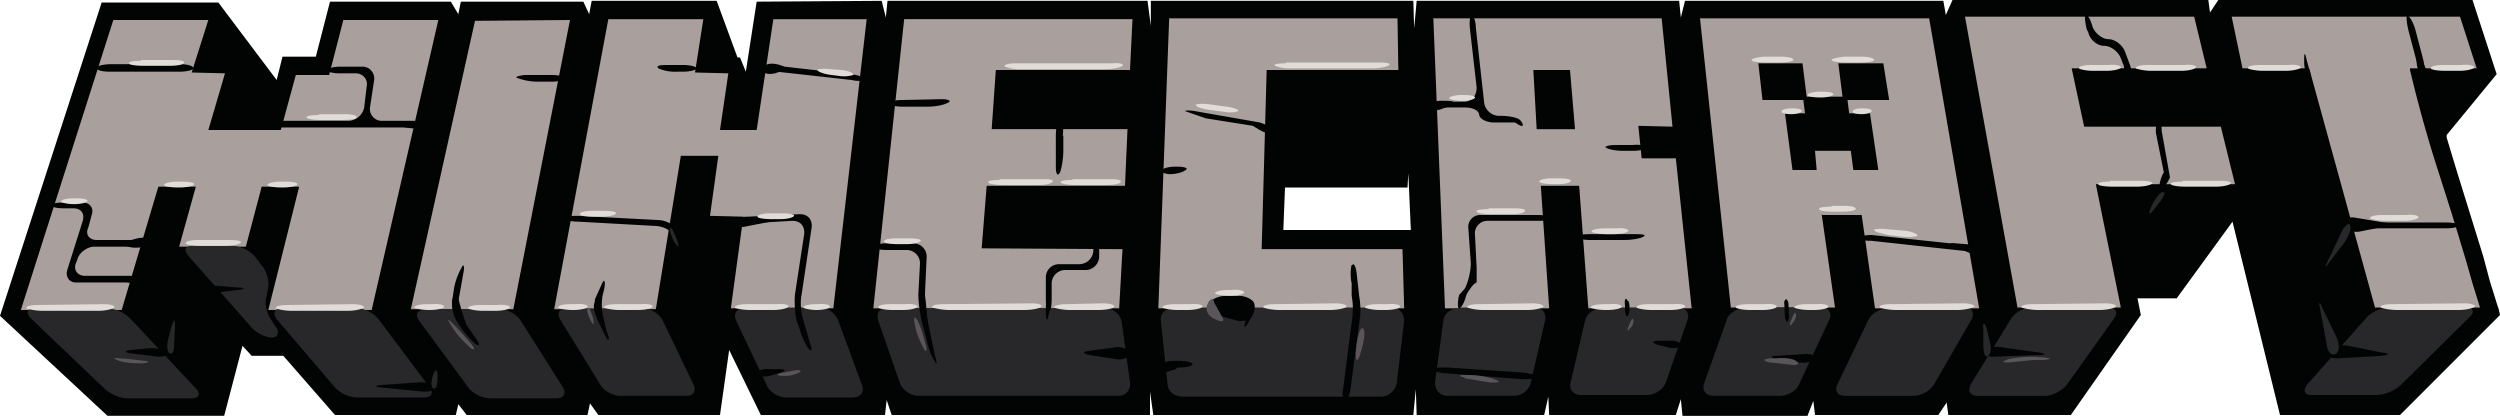
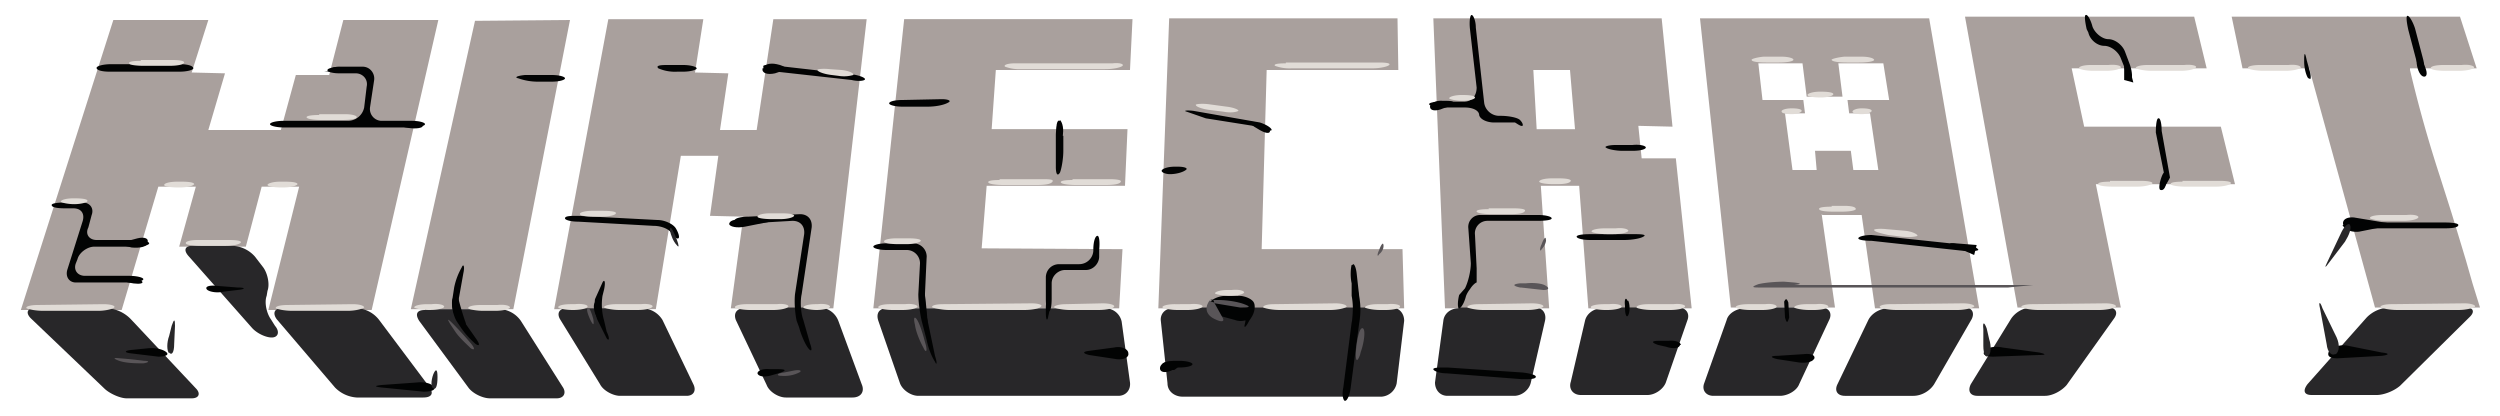
<svg xmlns="http://www.w3.org/2000/svg" viewBox="0 0 300 49.9">
-   <path d="m299.8 37-1-3.2-.8-3-3.1-10a513.6 513.6 0 0 1-1.3-4.3v-.3l6-7.3-2.9-8.9h-30.5l-1 1.5L265 0h-30.7l-.8 1.8-.3-1.7h-31l-.5 2-.2-2H170l-.3 3.3-.1-3.3h-31.5v3l-.4-3h-31.2l-.2 2-.5-2-15 .1-1.3 8.4-.7-1.7h-.3L86 .1H71l-.3 1.6L70 .2H55.3L55 1.7 54.1.2H39.6l-1.7 6.6h-4l-.7 2.8-7-9.3h-14L0 37.9l12.9 12h14l2.2-8.4 1.1 1.2H34l6.2 7.1h14.5l.3-1.3 1 1.3h14.5l.3-1.4 1 1.4h14.6l1.1-7.8 3.8 7.8h14.9l.2-1.8.6 1.8h31V47l.4 2.8h31.2l.3-3.1.1 3.1h15.3l.5-2.2.1 2.2h15.2l.6-1.9.2 2h15l.7-1.8.2 1.7h14.8l1-1.5.2 1.5h14.7l8.4-12-.4-2h4.7l6.7-9.2 5.7 23.2H288l12-12-.2-.9zM154 27.6l.2-5.1h14.7l.1-1.7.3 6.8H154z" fill="#020303" />
  <path fill="#a9a09d" d="m27 8.8-2 6.8h8.7L35.5 9h4l1.7-6.6h11.4l-8 34.8H32.2l3.7-14.8h-4.5l-1.9 7.2h-8l2-7.2H19l-4.4 14.8H2.5L13.6 2.4H25l-2 6.3zm41.4-6.4-6.8 34.7H49.3L57 2.5zm16.8 23.5 1-7.2h-4.5l-3 18.4H66.5L73 2.3h11.4l-1 6.4 4 .1-1 6.8h4.4l2-13.3H104L100 37H87.7l1.5-11zm49.5 4-.4 7.1h-29.5l3.7-34.7h27.4l-.3 6.1h-16.1l-.5 7.1h16.3l-.3 6.8h-16.6l-.6 7.5zM295.2 2l2 6.2h-8v.2a158.3 158.3 0 0 0 3.6 12.8l1.4 4.4a1379 1379 0 0 1 1.7 5.6l.8 2.8.9 2.9H285l-7.9-28.7h-8L267.8 2h27.5zm-28.7 13.2 1.7 6.9h-16.7l3 14.8h-12.4L235.8 2h27.5l1.5 6.2h-16.2l1.5 7zm-47.9 10.5 1.6 11.2h-12.5L204 2.2h27.5l6 34.8H225l-1.6-11.2h-4.7zm8.1-13.7-.7-4.4h-5.4l.5 4h-4.3l-.5-4H211l.5 4.4h4.9l.2 1.6h-2.4l.9 6.8h2.9l-.2-2.3h4.3l.3 2.3h3l-1-6.8h-2.5l-.2-1.6h5m-29.6 7h4l1.9 18h-12.4l-1.1-14.7h-4.6l1 14.7h-12.5L172 2.2h27.4l1.3 13-4.1-.1.4 3.9zm-8.1-3.5-.6-7.1H184l.4 7.1h4.6m-37-7.1h15.8l-.1-6.2h-27.4L139 37h29.5l-.2-7.1h-16.9z" />
  <path d="M4.1 37c-.9 0-1 .6-.4 1.2l8.8 8.4c.6.6 1.9 1.2 2.7 1.2H23c.9 0 1.1-.6.5-1.2l-7.8-8.3A4.3 4.3 0 0 0 13 37H4.1zm29.7 0c-.9 0-1.1.6-.6 1.3l7 8.2a4 4 0 0 0 2.6 1.2h8c1 0 1.3-.5.7-1.3l-6-8A3.6 3.6 0 0 0 43 37h-9z" fill="#282729" />
  <path d="M23.1 29.5c-.9 0-1.1.5-.5 1.2l7.6 8.6c.6.7 1.7 1.2 2.4 1.2.8 0 1-.7.4-1.4l-.5-.8c-.5-.7-.8-2-.5-2.8l.1-.6c.3-.8 0-2.1-.5-2.8l-1-1.3a3.8 3.8 0 0 0-2.7-1.3H23zM51 37.2c-1 0-1.2.5-.7 1.3l5.9 8c.5.7 1.7 1.3 2.6 1.3h8c.9 0 1.2-.7.7-1.4l-5-7.9a3.3 3.3 0 0 0-2.4-1.4H51zm17-.2c-.9 0-1.2.6-.8 1.3l4.8 7.8c.4.8 1.6 1.4 2.4 1.4h8c.8 0 1.2-.6.8-1.4l-3.7-7.7a2.9 2.9 0 0 0-2.4-1.4H68zm21.3 0c-.9 0-1.3.6-1 1.4l3.7 7.8c.3.8 1.4 1.5 2.3 1.5h8c1 0 1.5-.7 1.1-1.6l-2.8-7.6a2.5 2.5 0 0 0-2.1-1.6h-9.2zm17.1 0c-.9 0-1.3.6-1 1.5L108 46c.3.8 1.3 1.5 2.2 1.5h24c.9 0 1.5-.7 1.4-1.6l-1-7.3a2 2 0 0 0-1.9-1.6h-26.3zm34.3 0c-.9 0-1.5.7-1.4 1.5l.8 7.5c0 1 .9 1.6 1.8 1.6h23.9a2 2 0 0 0 1.8-1.6l.9-7.5c0-.9-.6-1.6-1.5-1.6h-26.3zm34.3 0c-.9 0-1.7.6-1.8 1.5l-1 7.4c0 .9.6 1.6 1.5 1.6h8c.9 0 1.8-.7 2-1.6l1.7-7.4c.2-.9-.3-1.6-1.2-1.6H175zm17.2 0c-.9 0-1.8.6-2 1.5l-1.7 7.3c-.3.9.3 1.6 1.2 1.6h8c.9 0 1.9-.7 2.2-1.5l2.6-7.5c.3-.8-.2-1.5-1.1-1.5h-9.2zm17.2 0c-1 0-2 .6-2.2 1.4l-2.7 7.6c-.3.8.2 1.5 1.1 1.5h8c.9 0 2-.6 2.3-1.4l3.6-7.7c.4-.8 0-1.5-1-1.5h-9.1zm17.2 0c-1 0-2 .6-2.4 1.4l-3.7 7.7c-.4.8 0 1.4.9 1.4h8.2c1 0 2-.6 2.5-1.4l4.5-7.8c.4-.8 0-1.4-.8-1.4h-9.2zm17.2-.1c-1 0-2 .6-2.5 1.4l-4.8 7.8c-.4.8-.1 1.4.8 1.4h8.1c.9 0 2-.6 2.6-1.3l5.7-8c.5-.7.2-1.3-.7-1.3h-9.2zm43 0a4 4 0 0 0-2.8 1.2l-7.1 8c-.6.8-.4 1.3.5 1.3h7.8c.9 0 2.1-.5 2.8-1.1l8.4-8.3c.6-.6.4-1.1-.5-1.1h-9.2z" fill="#282729" />
  <path d="M11.6 8.1c-.1.3.6.5 1.5.5h8.5c.8 0 1.6-.2 1.6-.4 0-.3-.7-.5-1.6-.5h-8.2c-1 0-1.7.2-1.8.4M11 25.8c.3-.8-.2-1.5-1.1-1.5H7.8c-.9 0-1.6.1-1.6.3 0 .3.7.4 1.6.4h1c1 0 1.4.7 1.1 1.6l-1.8 5.7c-.3.9.2 1.6 1 1.6h6.4c1 0 1.7-.2 1.7-.4s-.8-.4-1.7-.4h-5.3c-.9 0-1.4-.7-1.1-1.5l.2-.5c.2-.8 1.2-1.5 2-1.5h5c.9 0 1.6-.2 1.6-.4s-.7-.4-1.6-.4h-4.7c-.9 0-1.4-.7-1-1.5l.4-1.5zM44.9 9.6c.1-.8-.5-1.6-1.4-1.6H41c-.9 0-1.7.2-1.7.4-.1.2.6.4 1.4.4h2c.8 0 1.5.7 1.3 1.6l-.3 2.5a2 2 0 0 1-1.9 1.6h-7.7c-1 0-1.7.2-1.7.4s.8.4 1.7.4h15.3c.9 0 1.6-.2 1.6-.4s-.7-.4-1.6-.4h-3.6c-.8 0-1.5-.7-1.4-1.6l.5-3.3zm10.7 23.2c.2-.9 0-1.2-.2-.7a8 8 0 0 0-.9 2.4l-.2 1.3c-.2.8.1 2.2.6 2.9l.4.6a10 10 0 0 0 1.8 2c.5.3.5 0 0-.7l-1.4-2c-.5-.8-.8-2.1-.6-3l.5-2.8zM67.8 9.4c0-.2-.7-.4-1.6-.4H63c-1 .1-1.3.3-.8.4a7 7 0 0 0 2.4.4h1.6c.9 0 1.6-.2 1.6-.4m4.7 25.3c.2-1 0-1.2-.2-.8l-.9 2c-.1.6 0 1.8.3 2.5l1.1 2.2c.3.4.4 0 0-.8l-.3-1.3a7 7 0 0 1-.2-3l.2-.8zm-3-8.8c-1 0-1.7 0-1.7.3 0 .2.7.4 1.6.4l9 .5c1 0 1.9.4 2.2.9.3.4.6.7.8.6.2-.1 0-.7-.3-1.2s-1.3-1-2.2-1l-9.5-.5zM79 8.2a5 5 0 0 0 2.3.4h.7c.8 0 1.6-.2 1.6-.4s-.8-.4-1.6-.4h-2c-.9 0-1.3.1-1 .4M89.8 26c-.9 0-1.6.2-1.6.4 0 .3.8.4 1.7.4l5.2-.3c1 0 1.5.7 1.4 1.6l-1.1 7.2c-.1 1 0 2.3.2 3.2l.3.8c.2.8.7 2 1.1 2.5.4.5.5.2.2-.6l-.8-2.8c-.3-.8-.4-2.2-.2-3.1l1.2-8c.1-1-.5-1.6-1.4-1.6l-6.2.3zm1.8-18c0 .2.7.5 1.6.6l9 1c.8.2 1.6.1 1.6-.1s-.8-.5-1.7-.6l-8.8-1c-.9-.2-1.6-.1-1.7 0m19.6 23a1.6 1.6 0 0 0-1.6-1.7h-3.2c-.9 0-1.6.2-1.6.4s.7.4 1.6.4h2.4a1.6 1.6 0 0 1 1.6 1.6l-.2 3.7c0 1 .2 2.3.4 3.2l.6 2.3c.2 1 .6 2 1 2.6.2.5.3.2 0-.7l-.9-4.3c-.2-.8-.3-2.3-.3-3.2l.2-4.4zm-4.5-18.5c0 .2.7.4 1.6.4h3c1 0 2-.2 2.5-.5.4-.2 0-.4-.8-.4l-4.7.1c-1 0-1.6.2-1.6.4m20.8 3.9c0-.9-.2-1.6-.4-1.6s-.4.7-.4 1.6V20c0 .9.2 1.2.5.7.2-.5.4-1.7.4-2.6v-1.8zm3.7 13.8a1.7 1.7 0 0 1-1.7 1.6h-2.4c-.9 0-1.6.7-1.6 1.6v2.5c0 .9.1 1.6.3 1.6.3 0 .4-.7.4-1.6V34c0-.9.8-1.6 1.6-1.6h2.5c.9 0 1.6-.8 1.6-1.6V30c.1-1 0-1.7-.2-1.7-.3 0-.5.8-.5 1.6v.1zm31 1.7c-.1.3-.2 1.3 0 2.2v1.5c.2 1 .2 2.4 0 3.2l-1 7.8c-.2.9 0 1.6.2 1.6.3 0 .6-.8.7-1.7l1-7.6v-3.3l-.3-2.7c-.1-.9-.4-1.3-.5-1m-22.8 12c0 .1.7.3 1.6.3h.4c1 0 1.6-.2 1.6-.4s-.7-.4-1.6-.4h-.4c-.9 0-1.6.2-1.6.4m2.9-30.3 2.3.8 6.3 1c.8.4 1.5.6 1.6.4 0-.2-.5-.6-1.4-.9l-8-1.4c-.9-.1-1.2 0-.8.1m-.1 7c.3-.2-.1-.4-1-.4h-.3c-1 0-1.6.3-1.6.5s.5.4 1 .4c.7 0 1.5-.2 1.9-.5m35.2-6.6c.1.5.9.9 1.8.9h2.5c.2.1.7.5.9.4.1-.1 0-.4-.3-.7s-1.4-.5-2.3-.5h-.2c-.9 0-1.7-.7-1.8-1.6l-1-9c0-.8-.3-1.5-.5-1.5s-.3.8-.2 1.7l.8 7c0 1-.6 1.7-1.5 1.7h-2.5c-1 0-1.7.1-1.7.3 0 .2.8.4 1.7.4h2.6c1 0 1.7.4 1.7.9m-1 17.8c0 .9-.3 2.2-.7 3l-.7.8c-.2.8-.2 1.6 0 1.6s.6-.6.8-1.4c0 0 .1-.4.5-.9.3-.5.7-.8.8-.8v-1.7l-.2-4a1.5 1.5 0 0 1 1.5-1.7h6c1 0 1.7-.1 1.7-.3 0-.2-.7-.4-1.6-.4h-7c-.8 0-1.5.7-1.4 1.6l.3 4.2zm12.7-3.2c0 .2.7.4 1.6.4h4.1c1 0 2-.2 2.3-.4.4-.2 0-.3-.9-.3h-5.5c-.9 0-1.6.1-1.6.3m3.5-10.7c.2.2 1.2.4 2 .4h1.2c1 0 1.6-.2 1.6-.4s-.7-.4-1.6-.3h-2c-.9 0-1.4.2-1.2.3M172 44.3c0 .2.7.5 1.6.5l9 .7c1 0 1.7 0 1.7-.3 0-.2-.7-.4-1.6-.5l-9-.6c-1 0-1.7 0-1.7.2m52.6-16.1c-.9 0-1.6.2-1.6.4s.8.3 1.6.3l11 1.2c1 .1 1.7 0 1.8-.1 0-.2-.6-.5-1.5-.6l-11.3-1.2zm34.4-14c-.2 0-.3.8-.3 1.7l1 5c-.4.9-.5 1.6-.3 1.7.2.1.6-.5 1-1.3l-1-5.6c0-1-.2-1.6-.4-1.5m-6-9.5c-.7 0-1.6-.7-1.9-1.5-.2-.8-.6-1.5-.8-1.4-.2 0-.1.8.1 1.7l.2.4c.2.9 1.1 1.6 1.9 1.6.8 0 1.7.7 2 1.5l.4 1c.2 1 .6 1.6.8 1.5.2 0 .2-.8-.1-1.7l-.6-1.6c-.3-.8-1.2-1.5-2-1.5m30 22c-.9 0-1.6.1-1.6.3 0 .3.7.4 1.6.4h10.4c.9 0 1.6-.1 1.6-.4 0-.2-.7-.3-1.6-.3H283zm7.8-17.8c.2 0 .2-.8 0-1.7l-1-3.8c-.3-.9-.7-1.5-.9-1.5-.2 0-.1.8.1 1.7l1 3.8c.3.9.6 1.5.8 1.5" fill="#020303" />
  <path d="M39 8.6h3.3c1 0 1 0 0-.3l-1.1-.2c-.9-.2-1.6 0-1.5.4l-.8.1zM20 42.3c-.4-.4-1.4-.6-2.3-.5l-2 .2c-.8.1-.8.3 0 .4l3.3.4c.8 0 1.3-.2 1-.5m32 4.1c-.2-.4-1.1-.6-2-.5l-4.2.3c-.9.1-.9.2 0 .3l5 .5c1 0 1.5-.2 1.3-.6m38.8-1.6c0-.3.6-.6 1.5-.5h1c1 0 1 .2 0 .5l-.7.2c-.9.3-1.7.2-1.8-.2m44.5-2.4c0-.5-.8-.9-1.7-.7l-3 .4c-.8.1-.8.3 0 .5l3.3.5c.8.1 1.5-.2 1.4-.7m3.8 1.8c0-.5.6-.9 1.5-.8 1 .1 1 .5.2 1h-.2c-.8.4-1.5.3-1.5-.2M111 35.5c0-.8-.3-.8-.4-.1-.2.7 0 2 .2 2.8l.2.7c.2.8.4.8.3 0v-.4a59 59 0 0 0-.3-3m14.8.6c-.2-.3-.3.1-.3 1v.4c0 1 .2 1.1.3.4.2-.7.2-1.5 0-1.8m-30-.3c0-.8-.1-.8-.2 0-.2.7 0 2 .2 2.9l.2.7c.3.8.4.8.3 0l-.1-.7a30 30 0 0 1-.3-3m-24 .6c-.2-.3-.5-.2-.6.2-.1.3 0 1 .3 1.5s.6.5.5-.1c0-.6-.1-1.3-.3-1.6M55 35.8c-.1-.8-.5-.7-.7.2-.2.8.2 2 .8 2.7.6.6 1 .5.7-.2a34.3 34.3 0 0 1-.8-2.7m-30.2-1.1c-.2-.3.3-.5 1.2-.4l2.5.2c1 0 1 .2 0 .3l-1.7.2c-.8.2-1.8 0-2-.3m137.7.5c.1-.9.4-.9.5 0l.1.4a8 8 0 0 1 0 3.1l-.4 1.2c-.2.8-.4.8-.4 0v-1.1l.1-3.3v-.3zm-10.1-19.5c0 .4-.6.3-1.4-.2l-.5-.3c-.7-.5-.6-.7.3-.5.8.2 1.6.7 1.6 1m49.3 25.7c0-.3-.6-.6-1.5-.5H199c-.8 0-.9.2 0 .5l.9.2c.9.3 1.6.2 1.7-.2m-6.3-5.3c-.2-.5-.4-.2-.3.6v.2c0 .9.2 1.3.4.9s.2-1.2 0-1.7m22.3 7c.2-.5-.4-.7-1.3-.6l-3.1.2c-.9 0-.9.2 0 .4l2.6.4c.9.1 1.7-.1 1.8-.5m-3.1-6.7c-.2-.5-.3-.5-.5-.1l.1 1.9c.2.7.3.7.5 0l-.1-1.8m44.7-13.5c-.3 0-.2-.8.1-1.6.3-.8.6-.7.6.1 0 1-.3 1.6-.7 1.5m-21.2 19.3c.3-.4 1.3-.6 2.2-.4l4.4.6c.9.2.8.3 0 .3l-5.5.2c-1 0-1.4-.3-1-.7m41.3 0c.4-.5 1.4-.8 2.3-.6l4 .8c1 .1.9.3 0 .4l-5.3.3c-1 0-1.3-.3-1-.9m1.7-15.1c-.2-.6.4-1 1.3-.9l3.6.6c.9.1.9.4 0 .5l-3 .6c-.9.1-1.7-.2-2-.8M277 9.4c-.2-.2-.5-1.1-.5-2v-.2c0-.9.1-1 .3 0l.3 1.1c.3.9.2 1.4 0 1.1m-40.2 21.2-2.3-1c-.8-.3-.8-.5.1-.4l2.5.2M150 38c.2-.5.2-1.2 0-1.7-.1-.5-1-.8-1.9-.8h-1c-.8 0-1.8.4-2.1 1-.3.4.1 1 1 1.3l2.2.6c.8.3 1.7 0 1.8-.4" fill="#020303" />
  <path d="M148.6 36.6c-.6-.6-.5-1.1.1-1.1s1.4.3 1.7.7c.3.4.2 1.3-.3 2l-.2.3c-.4.8-.7 1-.5.3.2-.5-.2-1.5-.8-2.2m-57-28.4c0-.4.7-.7 1.6-.5l.4.1c.9.3.9.6 0 .8l-.6.2c-.9.2-1.6 0-1.5-.6m-40.8 7c-.2.2-1 .3-2 .1l-.4-.1c-.9-.2-.9-.4 0-.5h1c1-.1 1.5.1 1.4.4m-33 14c.2-.5-.4-.7-1.2-.5L15 29c-.9.2-.9.4 0 .5l.8.2c1 .1 1.8-.1 1.9-.5" fill="#020303" />
  <path d="M20.3 42.4c-.3-.3-.3-1.3 0-2.1l.3-1.2c.3-.9.4-.8.4 0l-.1 2.2c0 1-.3 1.4-.6 1M52 46.6c-.3-.1-.3-.9 0-1.7.3-.7.5-.6.5.3v.1c0 1-.2 1.5-.5 1.3m28.4-19c0-.5.2-.3.6.6l.2.5c.3.8.3 1.1 0 .7-.4-.4-.7-1.2-.8-1.7m158.2 15c.3-.2.4-1.1.1-2l-.3-1.3c-.3-.8-.5-.8-.4.1v2c0 1 .3 1.5.6 1.2m41.7-.2c.4-.3.5-1.1.1-2l-1.7-3.5c-.3-.9-.5-.8-.3 0l.8 4.3c.1 1 .6 1.4 1 1.2M282 27c-.1-.3-.6 0-1 .8l-1.7 3.6c-.4.8-.3.8.2.1l1.9-2.5c.5-.8.8-1.6.6-2" fill="#282729" />
  <path d="M254.9 9.6v-2c0-.9.3-1 .5 0l.6 2.3" fill="#020303" />
-   <path d="M14.3 43.3c-.8-.3-.7-.4.1-.3a49.4 49.4 0 0 1 2.9.3c.7 0 .6.2-.1.3-.8 0-2 0-2.9-.3m40-4.5c-.6-.6-.7-.6-.2.2l.6.9c.5.7 1.4 1.5 1.8 1.9.5.3.5 0 0-.6a42 42 0 0 0-2.1-2.3l-.1-.1zM70.6 37c-.3 0-.1.6.2 1.3.4.8.5.8.4 0-.2-.7-.4-1.3-.6-1.3m23.2 8.1c-.7 0-.6-.3.3-.4l1-.2c.9-.2 1.2 0 .8.2a4 4 0 0 1-2.1.4m16.2-6.8c-.3-.4-.4-.1-.2.7.1.8.6 2 1 2.7.3.7.5.5.3-.3l-.2-.7c-.2-.8-.6-2-.9-2.4m53.7 1.4c-.1-.5-.4-.4-.6.2-.2.6-.4 1.8-.4 2.7 0 .8.2.8.5 0l.1-.4c.3-.8.5-2 .4-2.5m-18-3.4c-.1-.6-.5-.5-.8.2s0 1.4.9 1.8c.8.4 1.2.3.9-.2l-1-1.8m30 9c-.7-.2-.7-.3.2-.3h.3c1 0 2.3.2 3.1.5.8.3.7.4-.2.4h-.3l-3-.5m20.2-7c0-.4-.3 0-.5.6-.3.6-.2.9 0 .5.4-.3.6-.8.5-1.2m19.5-.6c0-.4-.3 0-.5.6-.3.6-.2 1 0 .6.4-.4.6-1 .5-1.2m-3.1 5.8c-.9-.2-.9-.4 0-.5h.7c.9-.1 2 0 2.4.3.5.3.3.5-.3.5l-2.7-.3h-.1zm28.6 0c-.8 0-.8-.1 0-.4.8-.2 2.2-.3 3.1-.3l1.2.1c.9.1.9.2 0 .3H244l-3 .3" fill="#595558" />
-   <path d="M259.5 23c-.4.2-1 1-1.4 1.9-.3.8-.2 1 .4.2l.8-1c.5-.8.6-1.2.2-1" fill="#282729" />
+   <path d="M14.3 43.3c-.8-.3-.7-.4.1-.3a49.4 49.4 0 0 1 2.9.3c.7 0 .6.2-.1.3-.8 0-2 0-2.9-.3m40-4.5c-.6-.6-.7-.6-.2.2l.6.9c.5.7 1.4 1.5 1.8 1.9.5.3.5 0 0-.6a42 42 0 0 0-2.1-2.3l-.1-.1zM70.6 37c-.3 0-.1.6.2 1.3.4.8.5.8.4 0-.2-.7-.4-1.3-.6-1.3m23.2 8.1c-.7 0-.6-.3.3-.4l1-.2c.9-.2 1.2 0 .8.2a4 4 0 0 1-2.1.4m16.2-6.8c-.3-.4-.4-.1-.2.7.1.8.6 2 1 2.7.3.7.5.5.3-.3l-.2-.7c-.2-.8-.6-2-.9-2.4m53.7 1.4c-.1-.5-.4-.4-.6.2-.2.6-.4 1.8-.4 2.7 0 .8.2.8.5 0l.1-.4c.3-.8.5-2 .4-2.5m-18-3.4c-.1-.6-.5-.5-.8.2s0 1.4.9 1.8c.8.4 1.2.3.9-.2l-1-1.8c-.7-.2-.7-.3.2-.3h.3c1 0 2.3.2 3.1.5.8.3.7.4-.2.4h-.3l-3-.5m20.2-7c0-.4-.3 0-.5.6-.3.6-.2.9 0 .5.4-.3.6-.8.5-1.2m19.5-.6c0-.4-.3 0-.5.6-.3.6-.2 1 0 .6.4-.4.6-1 .5-1.2m-3.1 5.8c-.9-.2-.9-.4 0-.5h.7c.9-.1 2 0 2.4.3.5.3.3.5-.3.5l-2.7-.3h-.1zm28.6 0c-.8 0-.8-.1 0-.4.8-.2 2.2-.3 3.1-.3l1.2.1c.9.1.9.2 0 .3H244l-3 .3" fill="#595558" />
  <path d="M290.9 9.2c-.4 0-.8-.7-.9-1.6V7c-.1-1 .1-1 .5-.2l.4 1c.4.8.4 1.4 0 1.4m-119.3 3.6c0-.4.7-.8 1.6-.7h.5c.9 0 1 .3.1.7l-.6.2c-.9.4-1.6.3-1.6-.2m-44.4 1.7c-.3-.2-.5.4-.4 1.3l.1.7c.1.9.4.9.6 0v-.1c.2-.9 0-1.7-.3-2M87.5 26.9c0-.4.6-.6 1.5-.6h3.4c1 0 1 .1 0 .3l-3 .6c-1 .2-1.8 0-1.9-.3m-70.4 7c0-.3-.7-.5-1.6-.5h-.8c-.9 0-.9.1 0 .3l.7.2c.9.2 1.6.2 1.7 0" fill="#020303" />
  <path d="M4.5 36.6c-.9 0-1.5.2-1.3.4.2.1 1 .3 2 .3h6.6c.8 0 1.7-.2 1.9-.4s-.4-.4-1.3-.4l-7.9.1zm30 0c-1 0-1.5.2-1.4.4.2.1 1 .3 2 .3h6.6c.9 0 1.7-.2 2-.4 0-.2-.5-.4-1.4-.4l-7.9.1zm16.8-.1c-1 0-1.6.2-1.6.4.1.1.9.3 1.8.3 1 0 1.8-.2 1.8-.4s-.6-.4-1.5-.3h-.5zm-30-14.7c-1 0-1.6.2-1.6.4s.9.3 1.8.3c1 0 1.7-.2 1.8-.4 0-.2-.6-.3-1.5-.3h-.6zm12.3 0c-.8 0-1.5.2-1.5.4.1.2.9.3 1.8.3 1 0 1.7-.2 1.8-.4 0-.2-.6-.3-1.5-.3h-.6zm-24.8 2c-.9 0-1.5.2-1.5.4 0 .1.8.3 1.6.3s1.6-.2 1.6-.4-.6-.3-1.5-.3h-.2zm14.9 5c-.9 0-1.5.2-1.4.4 0 .2 1 .3 1.8.3h3c.9 0 1.7-.2 1.8-.4.1-.2-.5-.3-1.4-.3h-3.8zM16.9 7.3c-.9 0-1.5.1-1.4.3 0 .2.9.3 1.8.3h3c.8 0 1.7-.1 1.8-.4 0-.2-.6-.3-1.4-.3h-3.8zm51.6 29.2c-1 0-1.6.2-1.5.4 0 .1.8.3 1.7.3h.1c.9 0 1.7-.2 1.7-.4.1-.2-.6-.4-1.5-.3h-.5zm29.4 0c-.9 0-1.5.2-1.5.4 0 .1.8.3 1.6.3s1.6-.2 1.6-.4-.6-.4-1.5-.3h-.2zm-24 0c-.8 0-1.5.2-1.4.4.1.1 1 .3 1.8.3h2.2c1 0 1.7-.2 1.8-.4.1-.2-.5-.4-1.4-.3h-3zm15.7 0c-.9 0-1.5.2-1.4.4 0 .1.9.3 1.8.3h2.8c.9 0 1.7-.2 1.8-.4.1-.2-.5-.4-1.4-.3h-3.6zm17.2 0c-.9 0-1.5.2-1.4.4 0 .1.8.3 1.7.3h1.2c1 0 1.7-.2 1.8-.4 0-.2-.6-.4-1.5-.3h-1.8zm34.2 0c-.9 0-1.6.2-1.5.4.1.1.9.3 1.8.3h1.2c.9 0 1.7-.2 1.8-.4s-.6-.4-1.5-.3H141zm24.3 0c-.9 0-1.5.2-1.5.4.1.1.9.3 1.8.3h.7c.9 0 1.7-.2 1.7-.4.1-.2-.6-.4-1.5-.3h-1.2zm12.2 0c-1 0-1.5.2-1.4.4.2.1 1 .3 1.9.3h5.3c.9 0 1.7-.2 1.9-.4.1-.2-.5-.4-1.4-.4l-6.3.1zm15 0c-1 0-1.7.2-1.6.4 0 .1.9.3 1.7.3h.3c.9 0 1.7-.2 1.7-.4s-.6-.4-1.5-.3h-.7zm5.3 0c-.9 0-1.5.2-1.4.4 0 .1.9.3 1.8.3h2.2c1 0 1.7-.2 1.8-.4.1-.2-.5-.4-1.4-.3h-3zm12 0c-1 0-1.6.2-1.5.4 0 .1.8.3 1.7.3h1.5c.9 0 1.7-.2 1.7-.4s-.5-.4-1.4-.3h-2zm7 0c-.9 0-1.5.2-1.5.4.1.1.9.3 1.8.3h.6c.9 0 1.7-.2 1.7-.4s-.6-.4-1.5-.3h-1zm10 0c-.8 0-1.4.2-1.2.4.2.1 1 .3 2 .3h7.3c.8 0 1.7-.2 2-.4.1-.2-.5-.4-1.4-.4l-8.6.1zm17.1 0c-.9 0-1.5.2-1.3.4.2.1 1.1.3 2 .3h7.3c.9 0 1.8-.2 2-.4.1-.2-.4-.4-1.3-.4l-8.7.1zm43.1 0c-.9 0-1.5.2-1.3.4.2.1 1 .3 2 .3h7.3c.9 0 1.7-.2 2-.4.1-.2-.5-.4-1.3-.4l-8.7.1zM271.2 7.8c-1 0-1.6.2-1.4.4 0 .1.9.3 1.8.3h2.7c.8 0 1.7-.2 1.8-.4 0-.2-.6-.4-1.5-.3h-3.4zm-13.5 0c-.9 0-1.5.2-1.4.4.2.1 1 .3 1.9.3h3.5c.9 0 1.7-.2 1.8-.4.2-.2-.5-.4-1.4-.3h-4.4zm-6.8 0c-.9 0-1.5.2-1.4.4 0 .1.8.3 1.7.3h1.5c1 0 1.7-.2 1.8-.4.1-.2-.6-.4-1.5-.3h-2zm2.3 14c-.9 0-1.5.1-1.4.3 0 .2.9.3 1.8.3h2.8c1 0 1.7-.2 1.9-.4 0-.2-.6-.3-1.5-.3h-3.6zm-41.6-15c-.9.1-1.5.3-1.4.4 0 .2.8.3 1.7.3h1.6c.8 0 1.6-.1 1.7-.3.1-.2-.6-.4-1.4-.4h-2.2zm9.7 0c-.9.1-1.6.3-1.5.4.1.2.9.3 1.8.3h1.5c.9 0 1.7-.1 1.8-.3 0-.2-.6-.4-1.5-.4h-2.1zM215 13c-.7 0-1.3.2-1.2.4 0 .2.6.3 1.2.3s1.2-.2 1.2-.4-.5-.3-1.2-.3m3.4-2c-.8 0-1.5.2-1.5.4s.8.3 1.6.3 1.5-.2 1.5-.4-.6-.3-1.5-.3zm-43 .4c-.8 0-1.5.2-1.5.4 0 .1.8.3 1.6.3s1.5-.2 1.5-.4-.6-.3-1.5-.3zm10.9 10c-1 0-1.6.2-1.6.4.1.2.9.3 1.8.3h.3c.9 0 1.6-.1 1.7-.4 0-.2-.6-.3-1.5-.3h-.7zm-7.6 3.7c-1 0-1.6.1-1.5.3.1.2 1 .3 1.8.3h2.2c1 0 1.7-.1 1.8-.4.1-.2-.5-.3-1.4-.3h-3zm107.2.7c-1 0-1.6.2-1.5.4.1.1 1 .3 1.8.3h2.2c1 0 1.7-.2 1.8-.4.1-.2-.5-.4-1.4-.3h-3zm-178.3 2.8c-1 0-1.6.2-1.5.4 0 .2.9.3 1.7.3h1c.8 0 1.6-.2 1.7-.4 0-.2-.6-.3-1.5-.3h-1.4zm-15.2-3c-.9 0-1.5.2-1.5.4s.9.3 1.8.3h.9c.9 0 1.6-.2 1.7-.4 0-.2-.6-.3-1.5-.3h-1.4zM71 25.3c-.8 0-1.5.2-1.4.4 0 .2.8.3 1.7.3h.9c.9 0 1.7-.2 1.7-.4.1-.2-.6-.3-1.5-.3H71zM38.3 13.8c-.9 0-1.6.1-1.5.3.1.2 1 .3 1.8.3H41c1 0 1.7-.1 1.8-.3.1-.2-.5-.4-1.4-.4h-3.1zm61.3-5.5c-.9-.1-1.6 0-1.5.1 0 .2.8.5 1.7.6l.8.1a4 4 0 0 0 1.8-.1c.1-.2-.5-.5-1.4-.6l-1.4-.1zm93 19.1c-1 0-1.7.2-1.6.4 0 .1.9.3 1.8.3h.8c1 0 1.7-.2 1.8-.4 0-.2-.6-.4-1.5-.3h-1.4zm27.2-2.6c-1 0-1.6.1-1.5.3 0 .2.8.3 1.7.3h1c.8 0 1.6-.1 1.7-.3 0-.3-.6-.4-1.5-.4h-1.4zM154.3 7.6c-1 0-1.5.1-1.3.3a5 5 0 0 0 2 .3h9.7c.9 0 1.8-.2 2-.4.2-.2-.3-.3-1.2-.3h-11.2zm-32.5 0c-.9 0-1.4.2-1.2.4a5 5 0 0 0 2 .3h10c1 0 1.9-.2 2.1-.4.2-.2-.3-.4-1.2-.3h-11.7zm-1.8 14c-1 0-1.5.1-1.4.3.1.2 1 .3 1.8.3h4c1 0 1.7-.1 1.9-.4s-.5-.3-1.4-.3h-5zm8.7 0c-.9 0-1.5.1-1.4.3.1.2 1 .3 1.8.3h3.6c.9 0 1.7-.1 1.8-.4.1-.2-.5-.3-1.4-.3h-4.4zm18.6 13.2c-.8 0-1.5.2-1.5.4 0 .1.9.3 1.8.3s1.6-.2 1.7-.4c0-.2-.6-.4-1.5-.3h-.5zM145 12.5c-.9-.1-1.6 0-1.5.1 0 .2.8.5 1.7.6l1.6.2c1 .2 1.7 0 1.8-.1s-.5-.4-1.4-.5l-2.2-.3zm81.4 15c-.9-.1-1.6 0-1.5.1 0 .2.8.4 1.7.6l1.6.2c1 .1 1.7 0 1.9-.1 0-.2-.6-.5-1.4-.6l-2.3-.2zm-3-14.5c-.6 0-1.1.2-1.1.4s.6.3 1.1.3c.6 0 1.2-.2 1.2-.4s-.5-.3-1.2-.3m38.5 8.8c-.9 0-1.5.1-1.4.3.1.2 1 .3 1.8.3h3.6c.9 0 1.7-.2 1.8-.4s-.5-.3-1.4-.3h-4.4zm31.3-14c-1 0-1.6.2-1.5.4s.9.3 1.8.3h1.6c.9 0 1.7-.2 1.8-.4 0-.2-.6-.4-1.5-.3h-2.2zM152.9 36.5c-.9 0-1.4.2-1.3.4.2.1 1 .3 2 .3h6c.9 0 1.8-.2 2-.4 0-.2-.5-.4-1.4-.4l-7.3.1zm-39.7 0c-1 0-1.5.2-1.3.4.3.1 1.2.3 2 .3h9c1 0 1.9-.2 2-.4.3-.2-.3-.4-1.1-.4l-10.6.1zm14.7 0c-.8 0-1.5.2-1.4.4.2.1 1 .3 1.9.3h3.4c1 0 1.8-.2 1.9-.4.1-.2-.5-.4-1.4-.4l-4.4.1zm-70.2.1c-1 0-1.6.2-1.5.4 0 .1.9.3 1.8.3h1.4c1 0 1.7-.2 1.8-.4 0-.2-.6-.4-1.5-.3h-2z" fill="#e1dcd7" />
</svg>